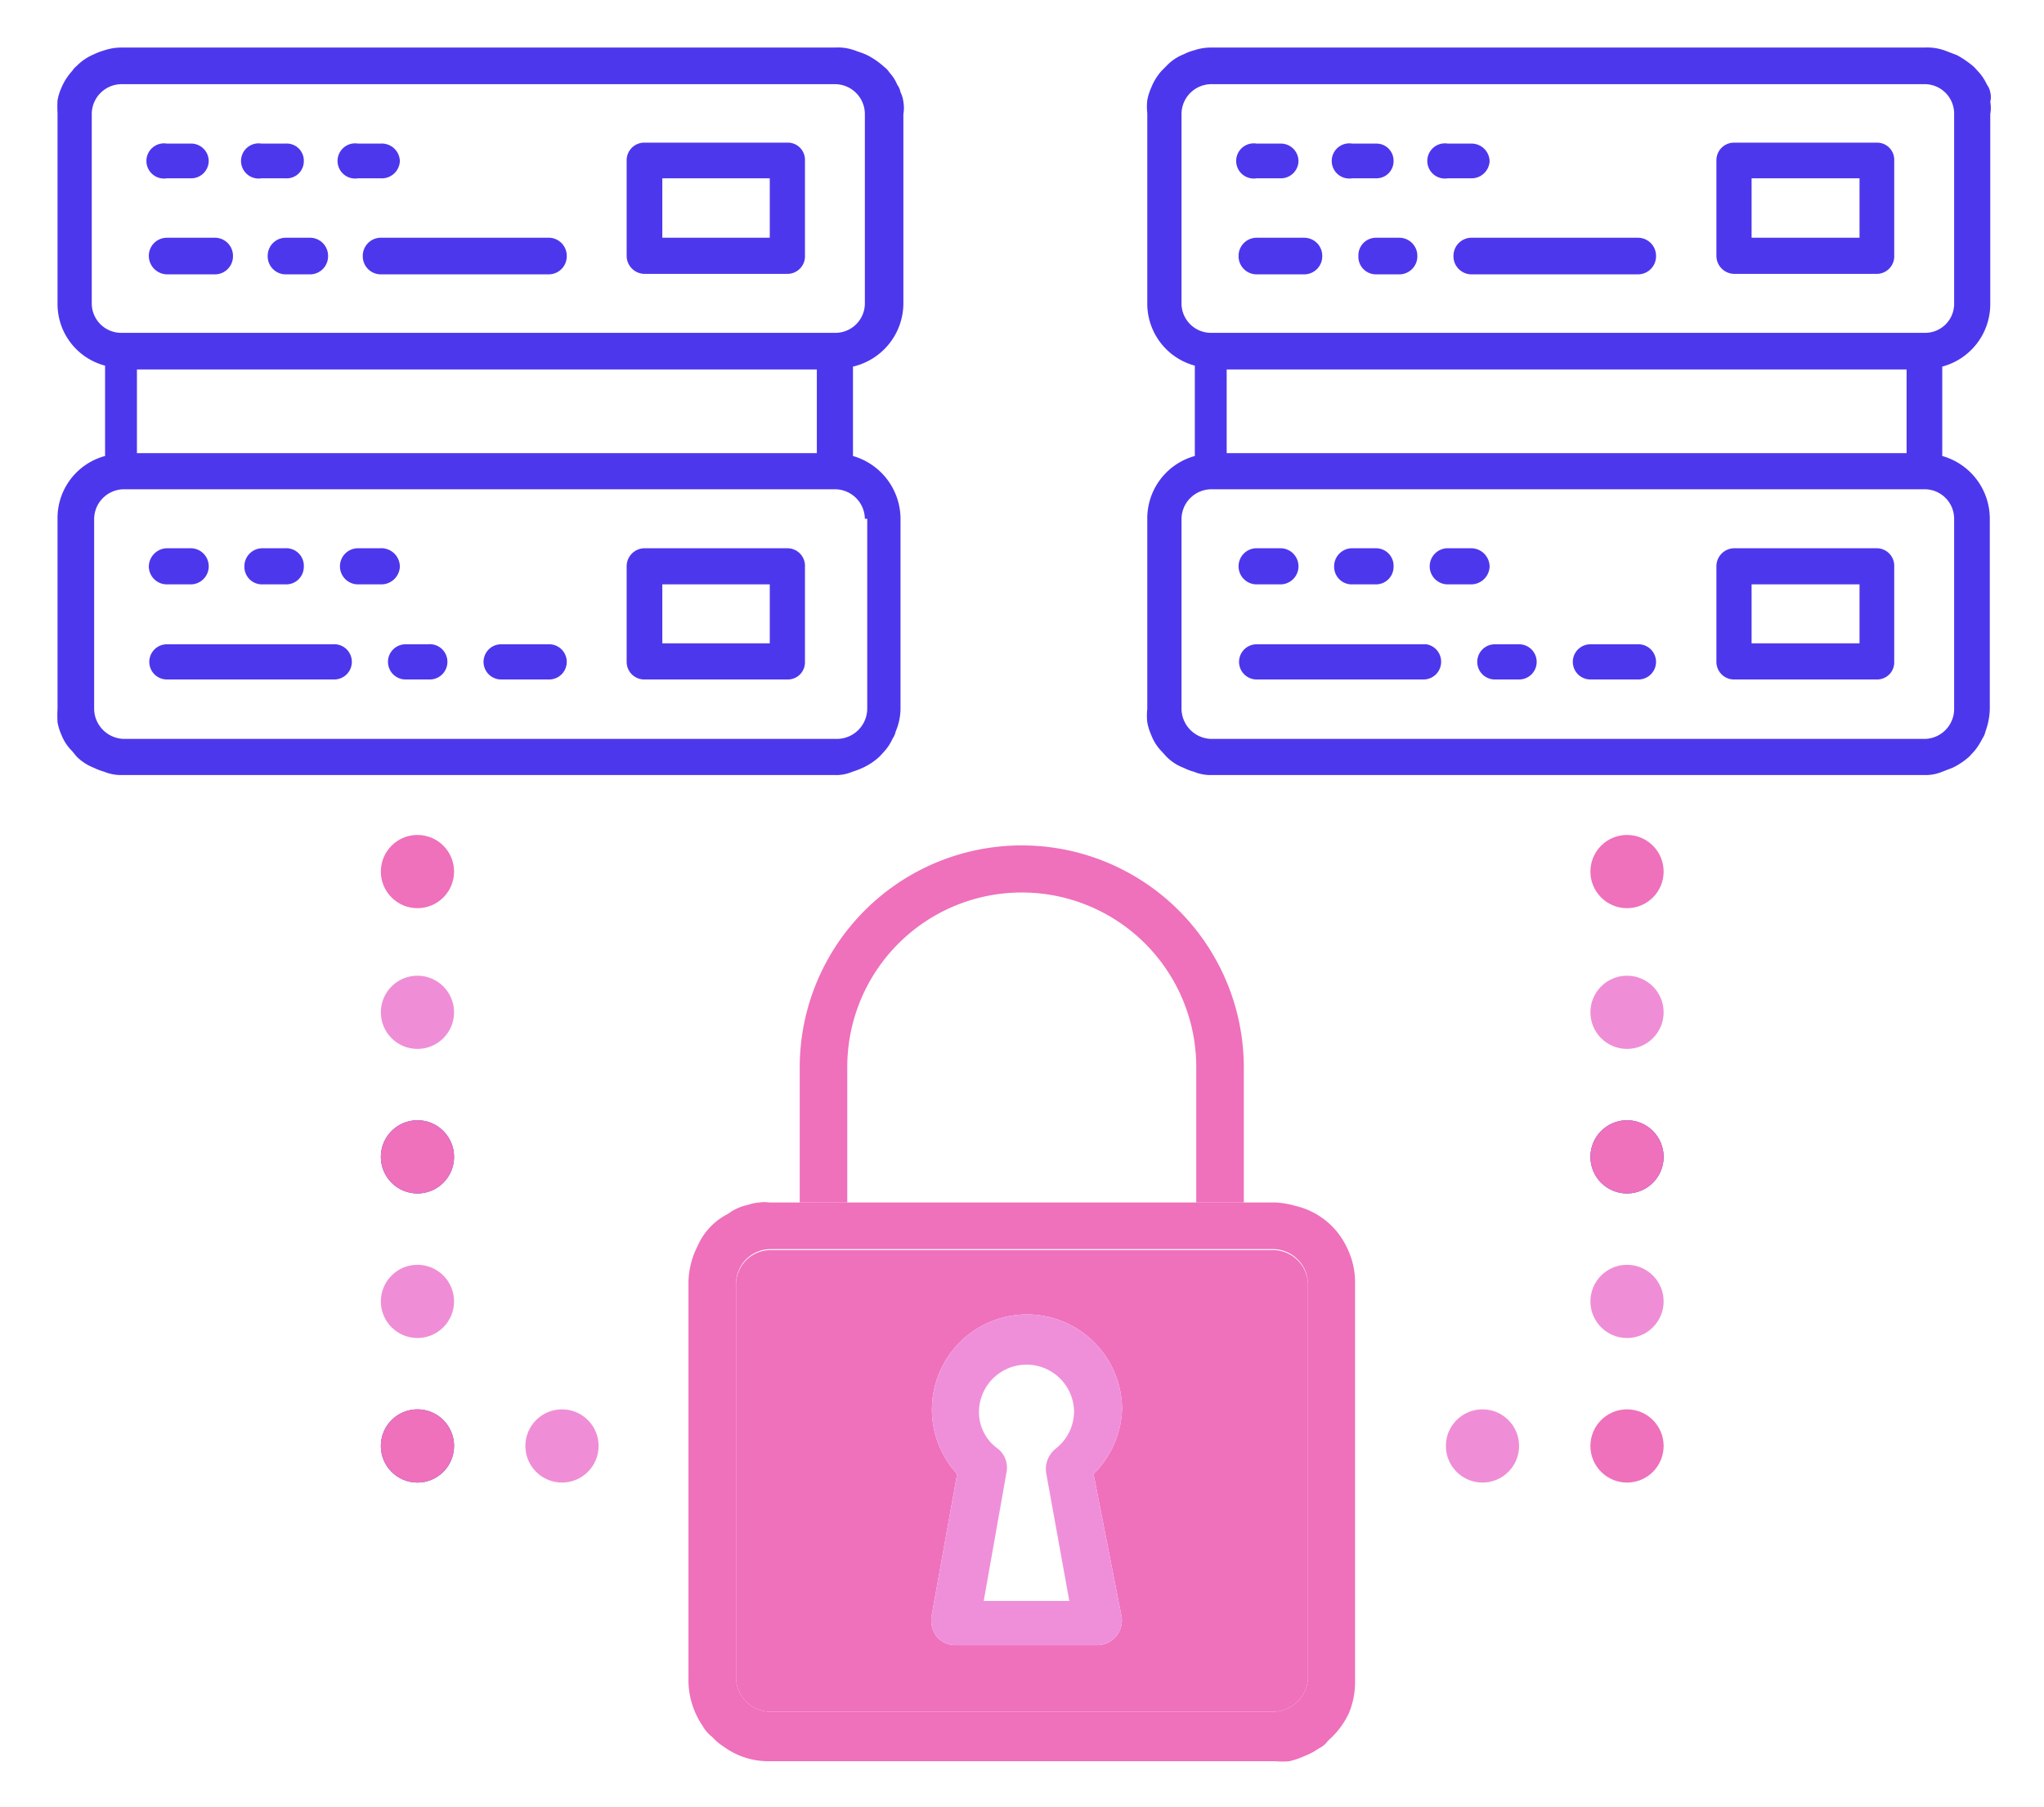
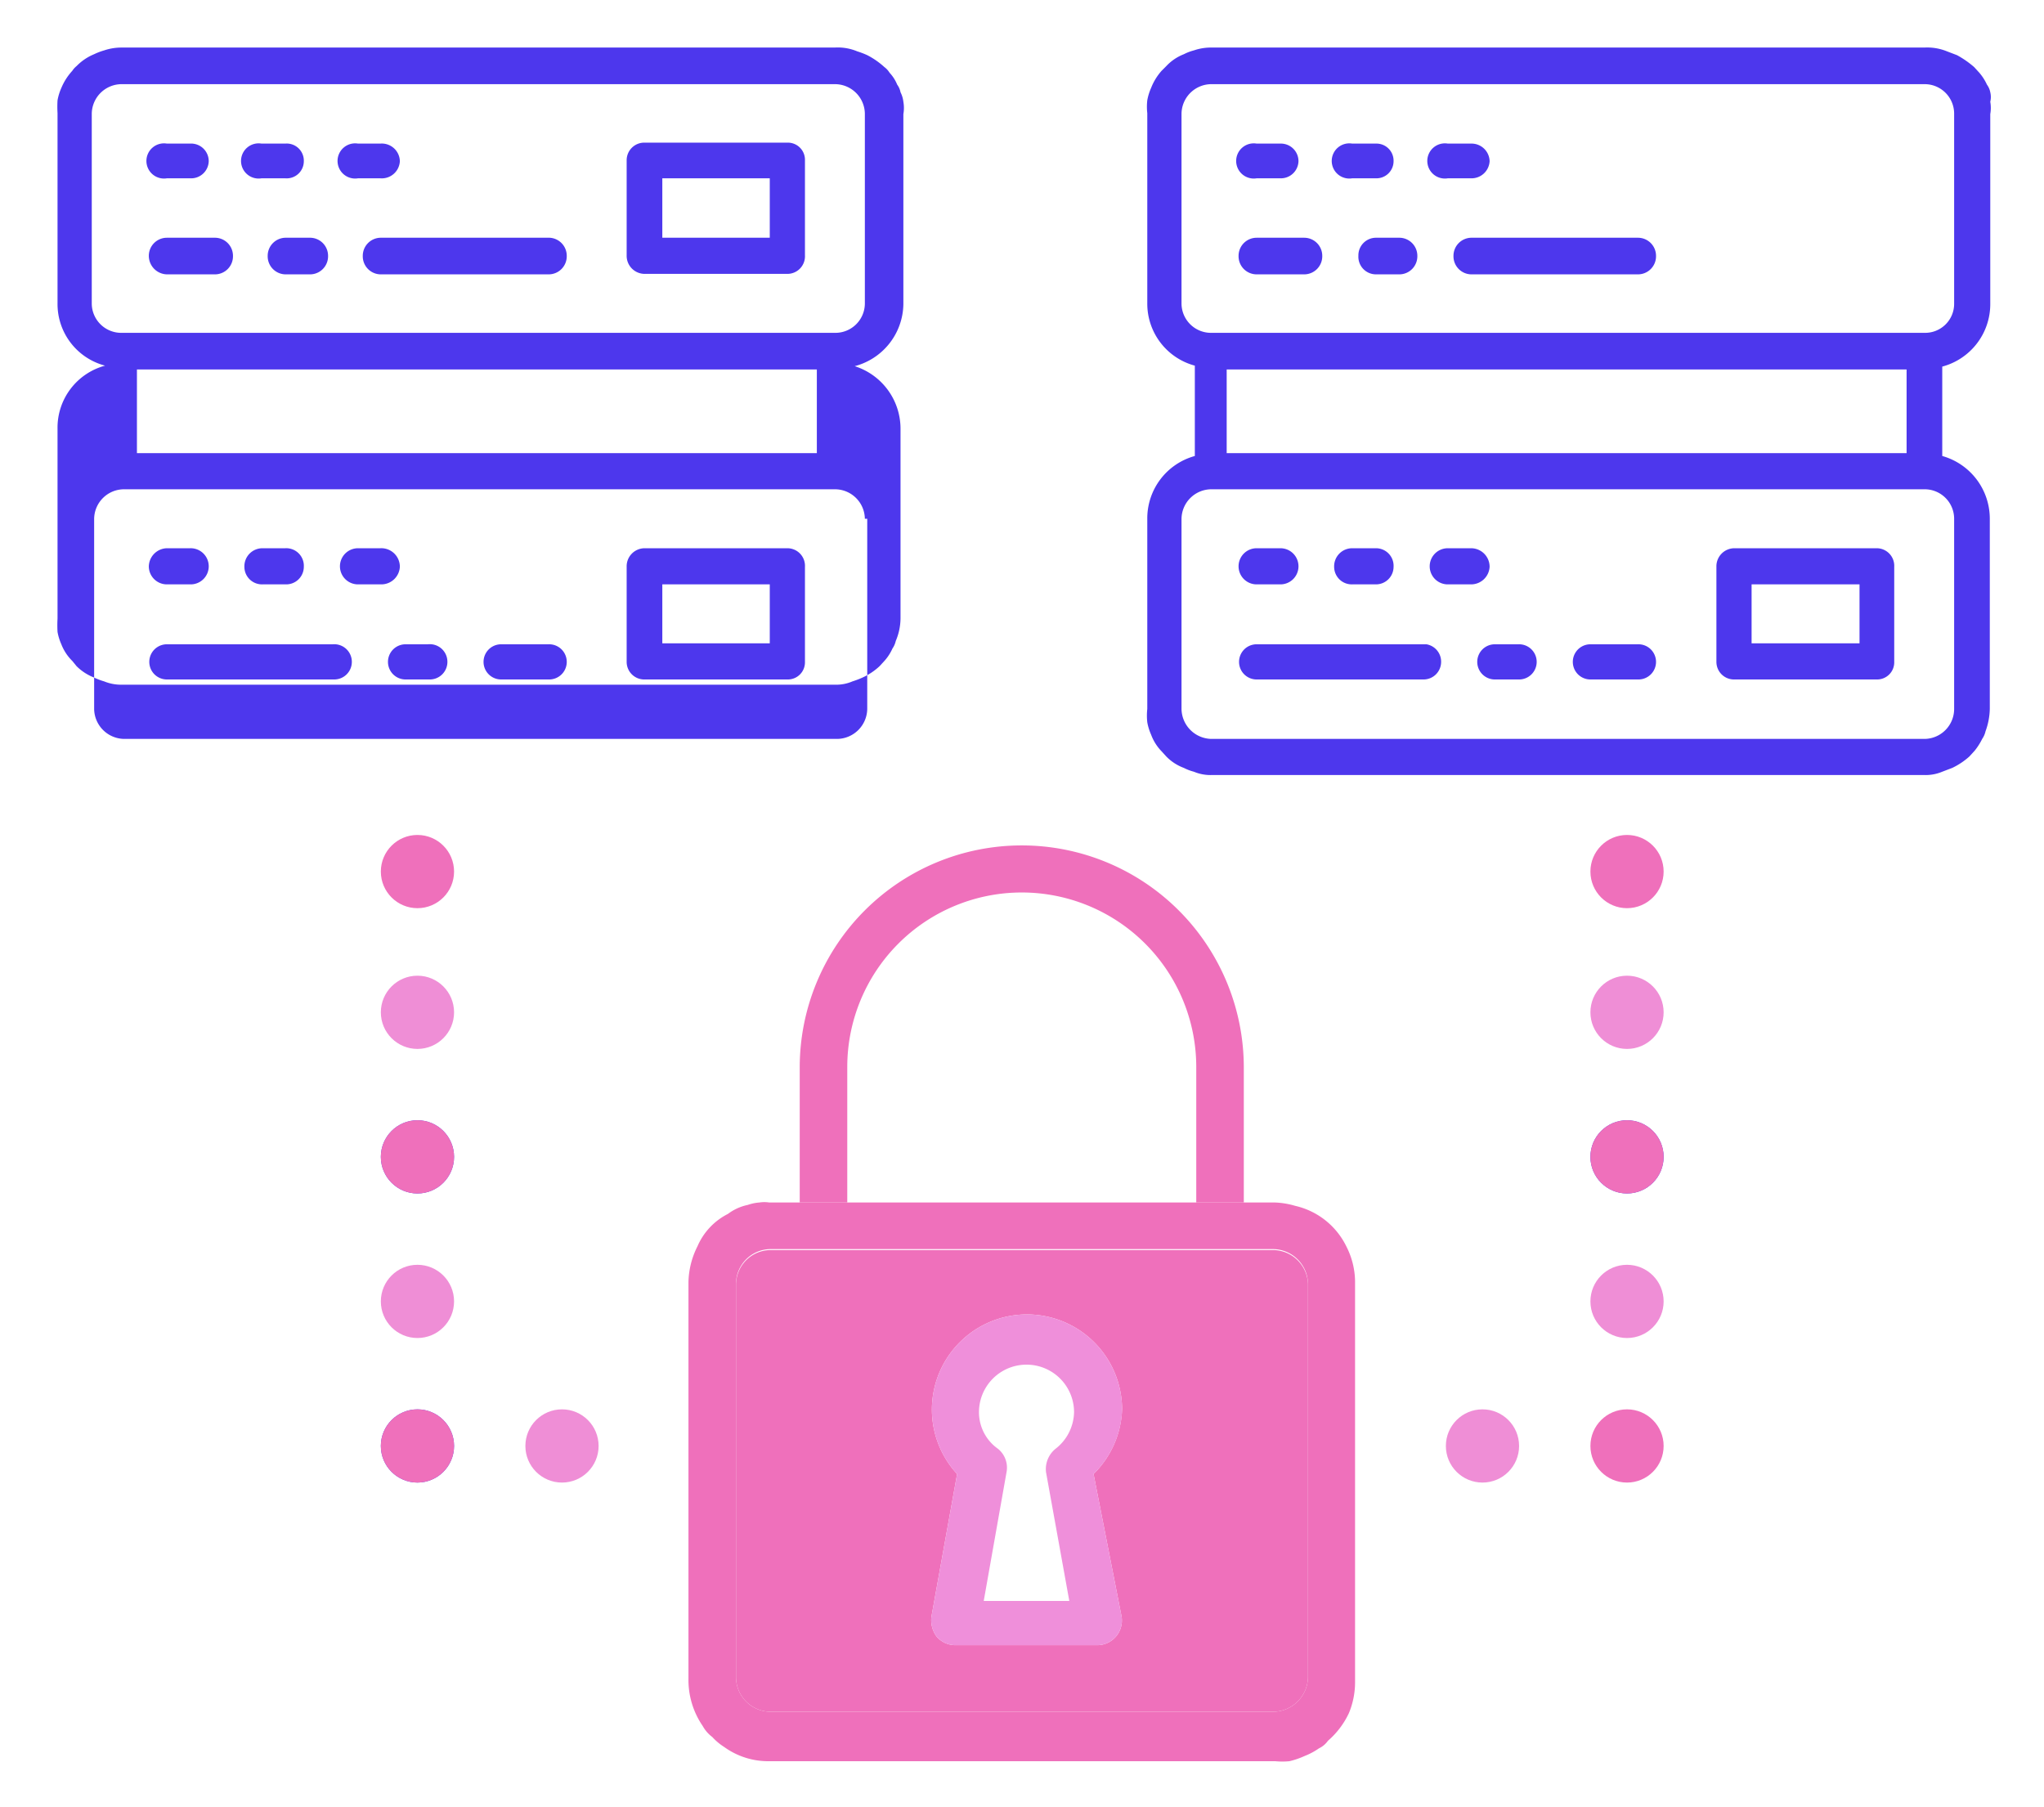
<svg xmlns="http://www.w3.org/2000/svg" id="layer_1" data-name="layer 1" viewBox="0 0 42.99 38">
  <defs>
    <style>.cls-1{fill:#ef70bb;}.cls-2{fill:#ef8fda;}.cls-3{fill:#4d37ed;}.cls-4{fill:#ef8ed6;}</style>
  </defs>
  <path class="cls-1" d="M21.49,17.78a4.67,4.67,0,0,0-4.67,4.66v2.85h1V22.44a3.67,3.67,0,0,1,7.34,0v2.85h1V22.44A4.67,4.67,0,0,0,21.49,17.78Z" />
  <path class="cls-1" d="M28.32,26.22a1.59,1.59,0,0,0-1.08-.86,1.72,1.72,0,0,0-.42-.07H16.18a.68.68,0,0,0-.21,0,.93.93,0,0,0-.24.05,1.05,1.05,0,0,0-.42.19,1.37,1.37,0,0,0-.64.68,1.74,1.74,0,0,0-.19.75V35.3a1.71,1.71,0,0,0,.3,1,.72.72,0,0,0,.2.23,1.21,1.21,0,0,0,.25.21,1.58,1.58,0,0,0,.95.3H26.82a1.53,1.53,0,0,0,.3,0,1.73,1.73,0,0,0,.32-.11,1.43,1.43,0,0,0,.3-.16h0a.49.49,0,0,0,.19-.16,1.75,1.75,0,0,0,.44-.58,1.69,1.69,0,0,0,.13-.66V27A1.65,1.65,0,0,0,28.32,26.22Zm-.81,9.05a.74.74,0,0,1-.74.73H16.21a.73.73,0,0,1-.73-.73V27a.73.73,0,0,1,.73-.73H26.77a.74.74,0,0,1,.74.73Z" />
  <path class="cls-1" d="M26.77,26.29H16.21a.73.73,0,0,0-.73.73v8.25a.73.73,0,0,0,.73.73H26.77a.74.74,0,0,0,.74-.73V27A.74.74,0,0,0,26.77,26.29ZM23.59,34a.52.52,0,0,1-.5.6h-3a.52.52,0,0,1-.39-.18.58.58,0,0,1-.11-.42l.54-3a2,2,0,1,1,3.47-1.37A2,2,0,0,1,23,31Z" />
  <path class="cls-2" d="M23.6,29.67A2,2,0,1,0,20.13,31l-.54,3a.58.58,0,0,0,.11.42.52.52,0,0,0,.39.18h3a.52.52,0,0,0,.5-.6L23,31A2,2,0,0,0,23.6,29.67Zm-1.11,4h-1.8l.48-2.71a.51.51,0,0,0-.18-.49.94.94,0,0,1-.4-.77,1,1,0,1,1,2,0,1,1,0,0,1-.39.77.55.55,0,0,0-.2.49Z" />
  <path class="cls-3" d="M41.86,6.4v-4a.75.75,0,0,0,0-.26.42.42,0,0,0,0-.2.39.39,0,0,0-.07-.16,1.07,1.07,0,0,0-.16-.25l-.11-.12a2,2,0,0,0-.36-.25l-.21-.08h0A1.1,1.1,0,0,0,40.48,1h-15a1.1,1.1,0,0,0-.37.06,1,1,0,0,0-.21.08,1,1,0,0,0-.37.25l-.1.1a1.2,1.2,0,0,0-.22.36,1.12,1.12,0,0,0-.08.26,1.18,1.18,0,0,0,0,.27v4a1.35,1.35,0,0,0,1,1.31V9.59a1.36,1.36,0,0,0-1,1.32v4a1.27,1.27,0,0,0,0,.28,1.12,1.12,0,0,0,.08.26,1,1,0,0,0,.22.35l.1.11a1,1,0,0,0,.37.24,1,1,0,0,0,.21.08.9.9,0,0,0,.37.07h15a.9.9,0,0,0,.37-.07h0l.21-.08a1.5,1.5,0,0,0,.36-.24l.11-.12a1.32,1.32,0,0,0,.16-.25.46.46,0,0,0,.07-.16,1.45,1.45,0,0,0,.09-.47v-4a1.37,1.37,0,0,0-1-1.32V7.71A1.36,1.36,0,0,0,41.86,6.4Zm-.76,4.51v4a.63.63,0,0,1-.62.63h-15a.64.64,0,0,1-.63-.63v-4a.63.63,0,0,1,.63-.62h15A.62.62,0,0,1,41.1,10.91ZM25.8,9.53V7.77H40.1V9.53ZM40.48,7h-15a.62.62,0,0,1-.63-.61v-4a.63.63,0,0,1,.63-.62h15a.62.62,0,0,1,.62.62v4A.61.61,0,0,1,40.48,7Z" />
  <path class="cls-3" d="M34.83,13.92a.37.37,0,0,1-.38.37h-1a.37.37,0,1,1,0-.74h1A.37.37,0,0,1,34.83,13.92Z" />
  <path class="cls-3" d="M32.32,13.92a.37.37,0,0,1-.38.37h-.5a.37.37,0,1,1,0-.74h.5A.37.37,0,0,1,32.32,13.92Z" />
  <path class="cls-3" d="M30.31,13.92a.37.37,0,0,1-.36.37H26.43a.37.37,0,1,1,0-.74H30A.37.37,0,0,1,30.31,13.92Z" />
  <path class="cls-3" d="M27.31,11.92a.38.38,0,0,1-.38.37h-.5a.38.38,0,0,1-.38-.37.38.38,0,0,1,.38-.39h.5A.38.38,0,0,1,27.31,11.92Z" />
  <path class="cls-3" d="M29.31,11.92a.37.37,0,0,1-.37.37h-.5a.37.37,0,0,1-.38-.37.38.38,0,0,1,.38-.39h.5A.37.37,0,0,1,29.31,11.92Z" />
  <path class="cls-3" d="M31.33,11.92a.39.39,0,0,1-.39.37h-.49a.38.38,0,0,1-.38-.37.38.38,0,0,1,.38-.39h.49A.39.39,0,0,1,31.33,11.92Z" />
  <path class="cls-3" d="M39.48,11.53h-3a.38.38,0,0,0-.38.39v2a.37.37,0,0,0,.38.37h3a.36.36,0,0,0,.36-.37v-2A.37.37,0,0,0,39.48,11.53Zm-.37,2H36.84V12.29h2.27Z" />
-   <path class="cls-3" d="M39.48,3h-3a.37.37,0,0,0-.38.37v2a.38.38,0,0,0,.38.39h3a.37.37,0,0,0,.36-.39v-2A.36.36,0,0,0,39.48,3Zm-.37,2H36.84V3.75h2.27Z" />
  <path class="cls-3" d="M31.33,3.39a.38.38,0,0,1-.39.36h-.49a.37.37,0,1,1,0-.73h.49A.38.38,0,0,1,31.33,3.39Z" />
  <path class="cls-3" d="M29.31,3.39a.36.36,0,0,1-.37.36h-.5a.37.37,0,1,1,0-.73h.5A.36.36,0,0,1,29.31,3.39Z" />
  <path class="cls-3" d="M27.31,3.39a.37.37,0,0,1-.38.36h-.5a.37.37,0,1,1,0-.73h.5A.37.37,0,0,1,27.31,3.39Z" />
  <path class="cls-3" d="M27.81,5.38a.38.38,0,0,1-.38.39h-1a.38.38,0,0,1-.38-.39A.38.38,0,0,1,26.43,5h1A.38.38,0,0,1,27.81,5.38Z" />
  <path class="cls-3" d="M29.81,5.38a.38.38,0,0,1-.37.39h-.5a.37.37,0,0,1-.37-.39A.37.37,0,0,1,28.94,5h.5A.38.38,0,0,1,29.81,5.38Z" />
  <path class="cls-3" d="M34.83,5.38a.38.38,0,0,1-.38.39H30.94a.38.38,0,0,1-.37-.39A.38.38,0,0,1,30.94,5h3.51A.38.38,0,0,1,34.83,5.38Z" />
-   <path class="cls-3" d="M19,6.4v-4a.75.75,0,0,0,0-.26.59.59,0,0,0-.06-.2.39.39,0,0,0-.07-.16.82.82,0,0,0-.16-.25.43.43,0,0,0-.11-.12,1.67,1.67,0,0,0-.36-.25,1.8,1.8,0,0,0-.21-.08h0A1.06,1.06,0,0,0,17.56,1h-15a1.15,1.15,0,0,0-.37.06,1.31,1.31,0,0,0-.21.08,1.1,1.1,0,0,0-.37.25.43.43,0,0,0-.09.1,1.23,1.23,0,0,0-.23.36,1.12,1.12,0,0,0-.08.26,2.28,2.28,0,0,0,0,.27v4a1.34,1.34,0,0,0,1,1.31V9.59a1.35,1.35,0,0,0-1,1.32v4a2.46,2.46,0,0,0,0,.28,1.12,1.12,0,0,0,.08.26,1,1,0,0,0,.23.35l.09.11a1.07,1.07,0,0,0,.37.24,1.31,1.31,0,0,0,.21.08.94.94,0,0,0,.37.07H17.56a.87.87,0,0,0,.37-.07h0a1.8,1.8,0,0,0,.21-.08,1.33,1.33,0,0,0,.36-.24l.11-.12a1,1,0,0,0,.16-.25.46.46,0,0,0,.07-.16,1.24,1.24,0,0,0,.1-.47v-4a1.38,1.38,0,0,0-1-1.32V7.71A1.37,1.37,0,0,0,19,6.4Zm-.76,4.51v4a.64.64,0,0,1-.63.63h-15a.64.64,0,0,1-.63-.63v-4a.63.63,0,0,1,.63-.62H17.56A.63.63,0,0,1,18.19,10.91ZM2.88,9.53V7.77h14.3V9.53ZM17.56,7h-15a.62.62,0,0,1-.63-.61v-4a.63.63,0,0,1,.63-.62H17.56a.63.63,0,0,1,.63.62v4A.62.62,0,0,1,17.56,7Z" />
+   <path class="cls-3" d="M19,6.4v-4a.75.75,0,0,0,0-.26.59.59,0,0,0-.06-.2.39.39,0,0,0-.07-.16.82.82,0,0,0-.16-.25.43.43,0,0,0-.11-.12,1.67,1.67,0,0,0-.36-.25,1.8,1.8,0,0,0-.21-.08h0A1.06,1.06,0,0,0,17.56,1h-15a1.15,1.15,0,0,0-.37.06,1.31,1.31,0,0,0-.21.08,1.1,1.1,0,0,0-.37.25.43.43,0,0,0-.09.1,1.23,1.23,0,0,0-.23.36,1.12,1.12,0,0,0-.08.26,2.28,2.28,0,0,0,0,.27v4a1.34,1.34,0,0,0,1,1.31a1.35,1.35,0,0,0-1,1.32v4a2.46,2.46,0,0,0,0,.28,1.12,1.12,0,0,0,.08.26,1,1,0,0,0,.23.35l.09.11a1.07,1.07,0,0,0,.37.24,1.31,1.31,0,0,0,.21.08.94.94,0,0,0,.37.07H17.56a.87.87,0,0,0,.37-.07h0a1.8,1.8,0,0,0,.21-.08,1.33,1.33,0,0,0,.36-.24l.11-.12a1,1,0,0,0,.16-.25.46.46,0,0,0,.07-.16,1.24,1.24,0,0,0,.1-.47v-4a1.38,1.38,0,0,0-1-1.32V7.71A1.37,1.37,0,0,0,19,6.4Zm-.76,4.51v4a.64.64,0,0,1-.63.63h-15a.64.64,0,0,1-.63-.63v-4a.63.63,0,0,1,.63-.62H17.56A.63.63,0,0,1,18.19,10.91ZM2.88,9.53V7.77h14.3V9.53ZM17.56,7h-15a.62.62,0,0,1-.63-.61v-4a.63.63,0,0,1,.63-.62H17.56a.63.63,0,0,1,.63.62v4A.62.62,0,0,1,17.56,7Z" />
  <path class="cls-3" d="M11.92,13.92a.37.37,0,0,1-.38.37h-1a.37.37,0,1,1,0-.74h1A.37.37,0,0,1,11.92,13.92Z" />
  <path class="cls-3" d="M9.41,13.92a.37.37,0,0,1-.38.37h-.5a.37.37,0,0,1,0-.74H9A.37.37,0,0,1,9.41,13.92Z" />
  <path class="cls-3" d="M7.4,13.92a.37.37,0,0,1-.37.37H3.51a.37.37,0,1,1,0-.74H7A.37.37,0,0,1,7.4,13.92Z" />
  <path class="cls-3" d="M4.39,11.92a.38.38,0,0,1-.37.37H3.51a.38.38,0,0,1-.38-.37.39.39,0,0,1,.38-.39H4A.38.38,0,0,1,4.39,11.92Z" />
  <path class="cls-3" d="M6.39,11.92a.37.37,0,0,1-.37.37h-.5a.37.37,0,0,1-.38-.37.38.38,0,0,1,.38-.39H6A.37.37,0,0,1,6.39,11.92Z" />
  <path class="cls-3" d="M8.41,11.92a.39.39,0,0,1-.39.37H7.53a.38.38,0,0,1-.38-.37.38.38,0,0,1,.38-.39H8A.39.39,0,0,1,8.41,11.92Z" />
  <path class="cls-3" d="M16.56,11.53h-3a.38.38,0,0,0-.38.39v2a.37.37,0,0,0,.38.37h3a.36.36,0,0,0,.37-.37v-2A.37.37,0,0,0,16.56,11.53Zm-.37,2H13.93V12.29h2.26Z" />
  <path class="cls-3" d="M16.56,3h-3a.37.37,0,0,0-.38.37v2a.38.38,0,0,0,.38.39h3a.37.37,0,0,0,.37-.39v-2A.36.36,0,0,0,16.56,3Zm-.37,2H13.93V3.75h2.26Z" />
  <path class="cls-3" d="M8.41,3.39A.38.38,0,0,1,8,3.75H7.53a.37.37,0,1,1,0-.73H8A.38.38,0,0,1,8.41,3.39Z" />
  <path class="cls-3" d="M6.39,3.39A.36.36,0,0,1,6,3.75h-.5a.37.37,0,1,1,0-.73H6A.36.36,0,0,1,6.39,3.39Z" />
  <path class="cls-3" d="M4.39,3.39A.37.37,0,0,1,4,3.75H3.51a.37.37,0,1,1,0-.73H4A.37.37,0,0,1,4.39,3.39Z" />
  <path class="cls-3" d="M4.9,5.38a.38.38,0,0,1-.39.39h-1a.39.39,0,0,1-.38-.39A.38.38,0,0,1,3.51,5h1A.38.38,0,0,1,4.9,5.38Z" />
  <path class="cls-3" d="M6.9,5.38a.38.38,0,0,1-.37.39H6a.38.38,0,0,1-.37-.39A.38.38,0,0,1,6,5h.51A.38.38,0,0,1,6.9,5.38Z" />
  <path class="cls-3" d="M11.92,5.38a.38.38,0,0,1-.38.39H8a.38.38,0,0,1-.37-.39A.38.38,0,0,1,8,5h3.52A.38.38,0,0,1,11.92,5.38Z" />
  <circle class="cls-1" cx="8.78" cy="18.33" r="0.77" />
  <circle class="cls-4" cx="8.78" cy="21.29" r="0.77" />
  <circle class="cls-3" cx="8.78" cy="24.33" r="0.77" />
  <circle class="cls-1" cx="8.78" cy="24.33" r="0.77" />
  <circle class="cls-4" cx="8.78" cy="27.37" r="0.77" />
  <circle class="cls-3" cx="8.78" cy="30.41" r="0.77" />
  <circle class="cls-1" cx="8.78" cy="30.41" r="0.77" />
  <circle class="cls-4" cx="11.82" cy="30.41" r="0.77" />
  <circle class="cls-1" cx="34.22" cy="18.33" r="0.77" />
  <circle class="cls-4" cx="34.22" cy="21.29" r="0.77" />
  <circle class="cls-3" cx="34.22" cy="24.33" r="0.77" />
  <circle class="cls-1" cx="34.22" cy="24.33" r="0.77" />
  <circle class="cls-4" cx="34.22" cy="27.37" r="0.77" />
  <circle class="cls-4" cx="31.18" cy="30.41" r="0.77" />
  <circle class="cls-1" cx="34.22" cy="30.41" r="0.77" />
</svg>